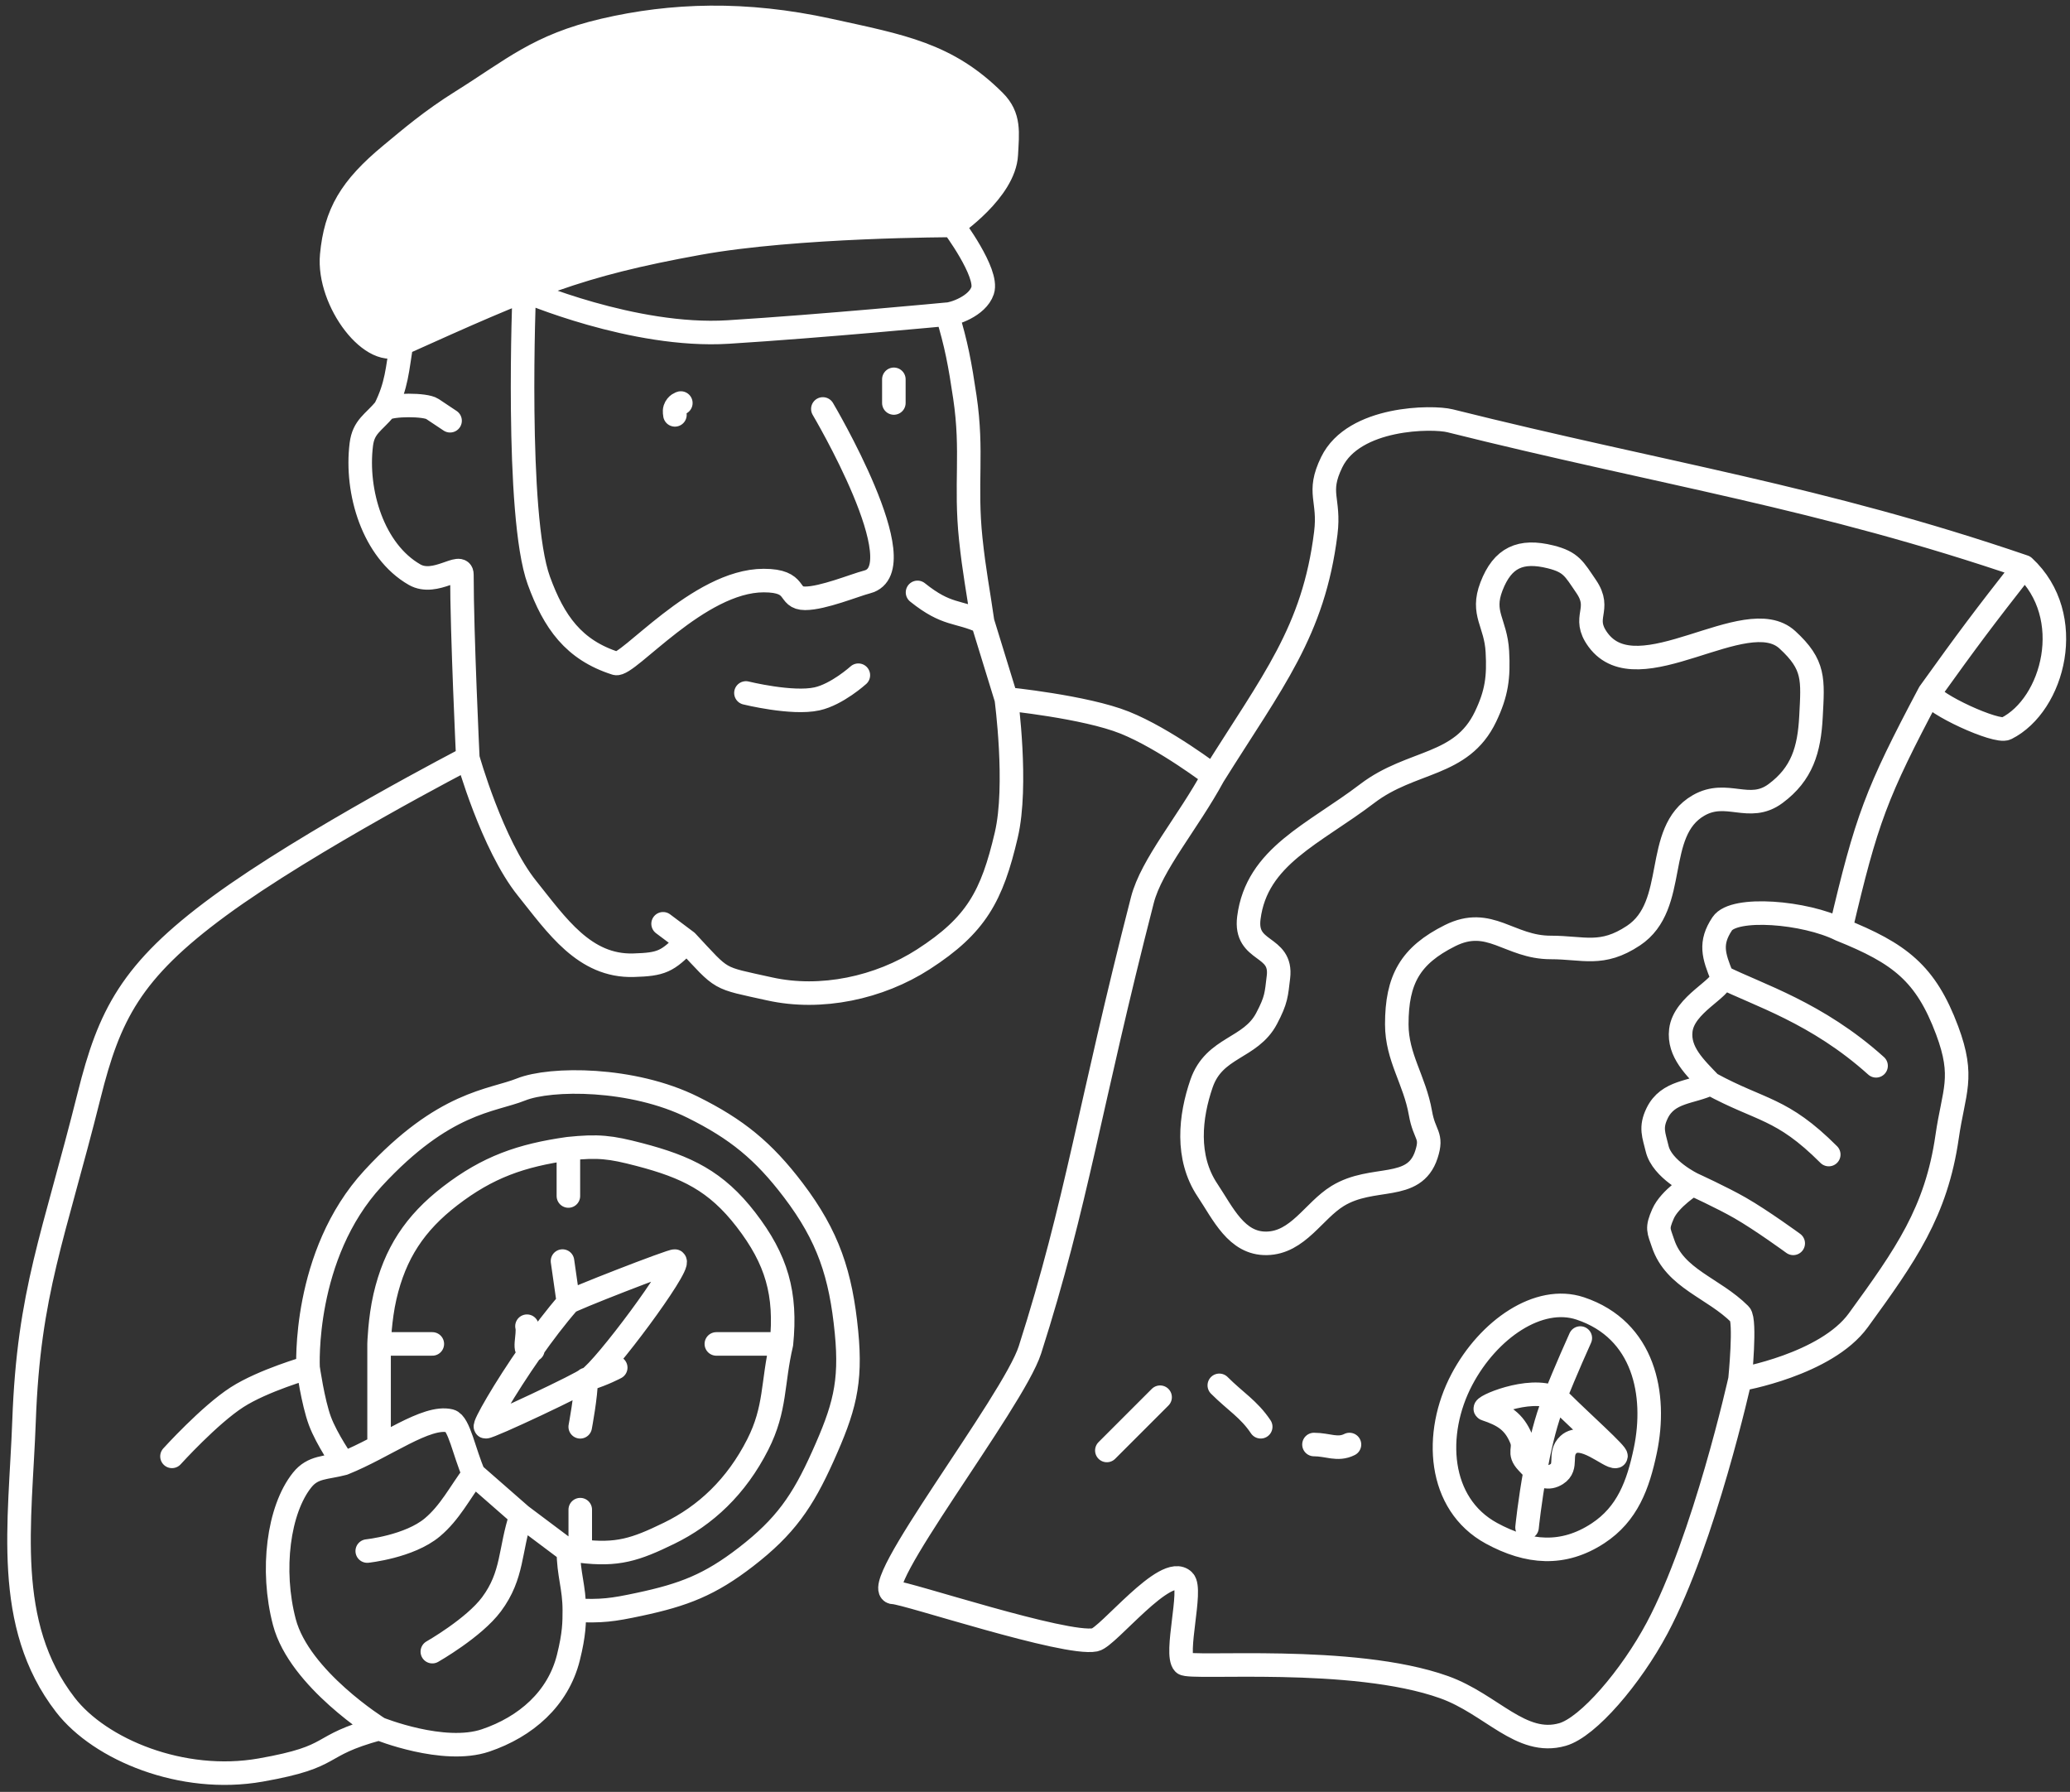
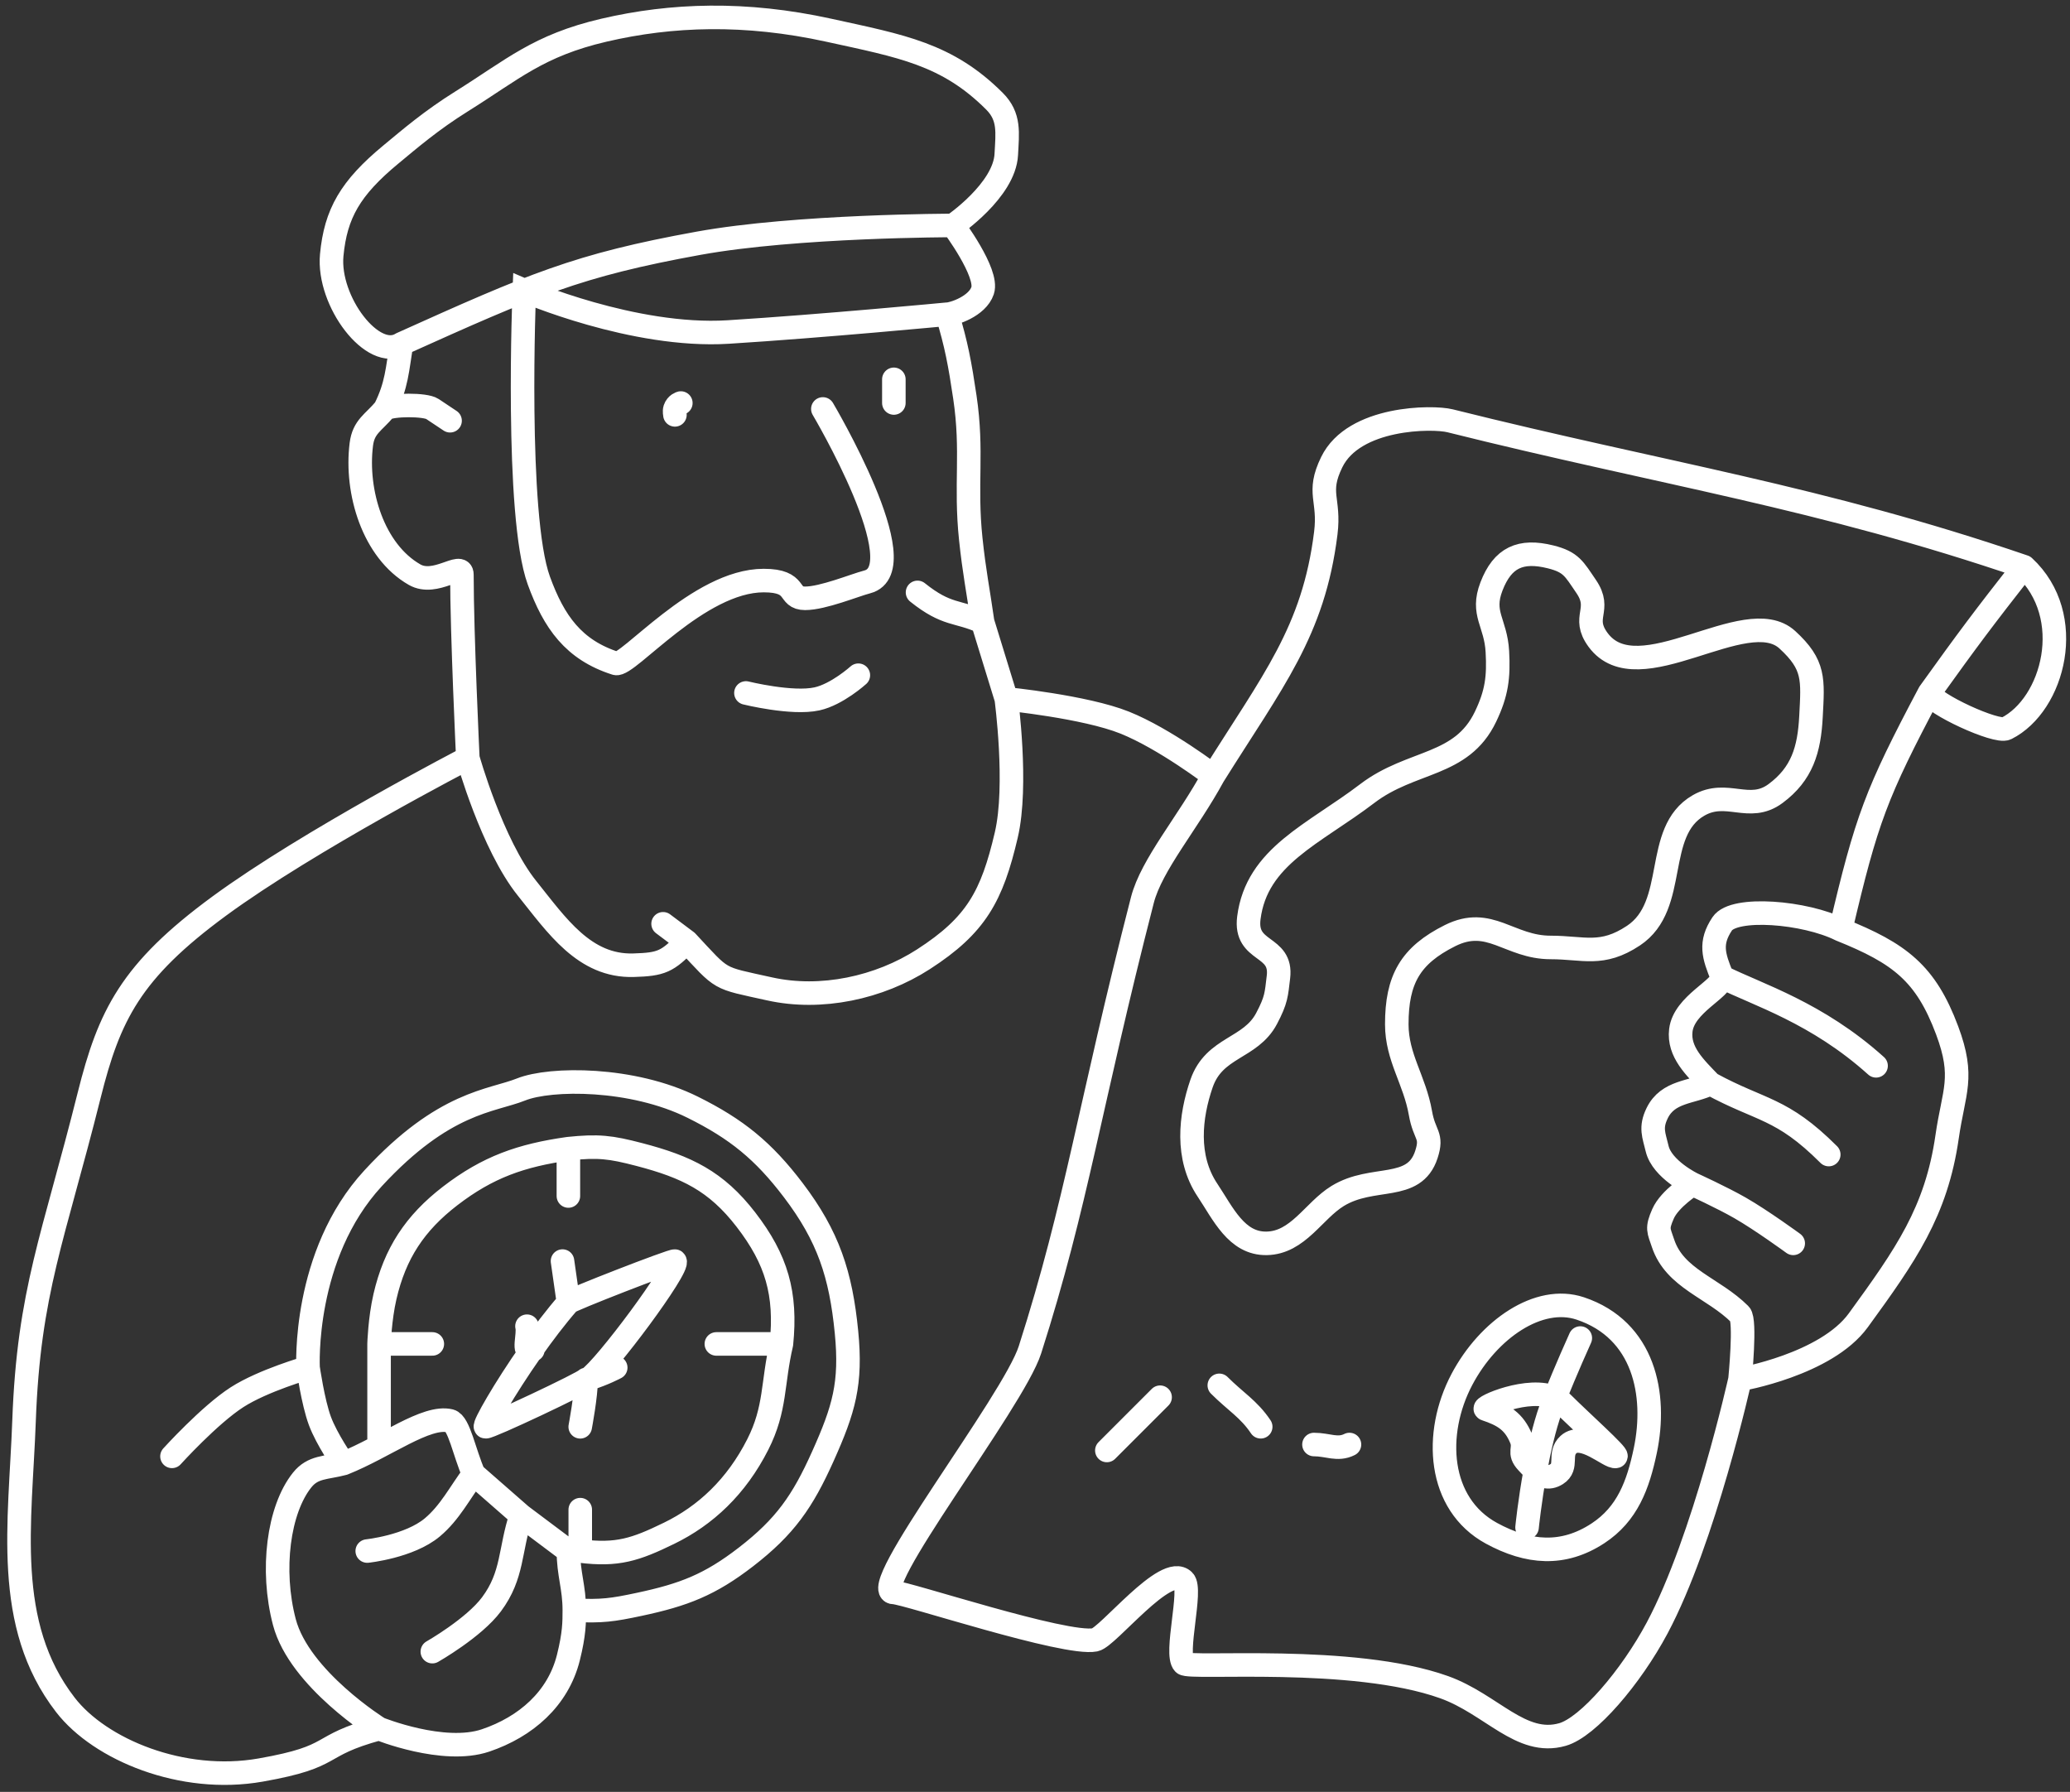
<svg xmlns="http://www.w3.org/2000/svg" width="238" height="206" viewBox="0 0 238 206" fill="none">
  <rect x="0" y="0" width="238" height="206" fill="#333333" stroke="none" />
-   <path d="M109.575 25.919C109.575 25.919 115.486 21.904 115.698 17.759C115.827 15.242 116.12 13.414 114.337 11.633C108.895 6.194 103.645 5.306 95.288 3.474C85.672 1.366 77.215 1.657 69.436 3.472C61.893 5.232 58.954 7.985 53.108 11.636C49.545 13.862 47.159 15.929 44.944 17.759C40.275 21.619 38.592 24.557 38.141 29.325C37.638 34.648 42.904 41.571 46.162 39.526C61.272 32.726 66.377 30.492 80.321 27.964C91.575 25.924 109.575 25.919 109.575 25.919Z" fill="white" />
  <path d="M176.521 169.074C176.187 168.779 175.874 168.43 175.575 168.111C174.484 166.948 175.4 166.618 174.894 165.389C174.079 163.409 172.853 162.668 170.812 161.988C170.228 161.793 175.796 159.323 178.774 160.707M176.521 169.074C177.221 169.694 178.015 170.08 178.976 169.471C180.341 168.606 179.146 167.162 180.337 166.07C181.951 164.588 185.099 167.64 185.779 167.43C186.134 167.321 181.692 163.348 179.646 161.307C179.393 161.056 179.099 160.859 178.774 160.707M176.521 169.074C176.952 166.723 177.538 164.124 178.296 161.988C178.436 161.592 178.598 161.159 178.774 160.707M176.521 169.074C175.872 172.614 175.574 175.594 175.574 175.594M178.774 160.707C179.938 157.705 181.697 153.824 181.697 153.824M232.711 65.15C209.217 57.117 191.211 54.496 166.719 48.374C164.712 47.872 155.667 47.894 153.116 53.132C151.371 56.715 152.924 57.345 152.433 61.3C151.026 72.623 146.31 78.308 139.507 89.193M232.711 65.15C238.834 70.824 236.112 81.029 230.67 83.75C229.554 84.309 222.125 80.88 221.826 79.668M232.711 65.15C227.929 71.26 226.351 73.365 221.826 79.668M221.826 79.668C215.703 91.231 214.612 94.141 211.624 106.878M211.624 106.878C218.424 109.603 221.415 111.885 223.87 118.443C225.908 123.89 224.631 125.407 223.87 130.693C222.628 139.308 219.104 144.299 213.662 151.783C209.947 156.89 200.058 158.583 200.058 158.583M211.624 106.878C207.539 104.84 199.372 104.164 198.014 106.201C196.541 108.412 197.006 109.866 198.014 112.324M200.058 158.583C200.058 158.583 200.736 151.783 200.055 151.102C196.997 148.044 192.572 147.021 191.211 142.939C190.707 141.428 190.455 141.257 191.211 139.537C191.982 137.783 194.616 136.132 194.616 136.132M200.058 158.583C200.058 158.583 195.973 176.955 190.531 187.16C187.524 192.797 182.598 198.562 179.646 199.405C174.883 200.766 171.482 195.911 166.039 193.963C155.521 190.198 136.785 191.922 136.108 191.238C135.038 190.159 137.108 182.72 136.105 181.717C134.064 179.676 127.388 188.223 125.9 188.52C122.498 189.201 104.13 183.078 102.769 183.078C99.368 183.078 116.507 161.159 118.419 155.181C123.859 138.176 125.22 127.288 131.346 103.476C132.395 99.398 136.584 94.581 139.507 89.193M194.616 136.132C194.616 136.132 191.097 134.437 190.531 132.053C190.158 130.482 189.72 129.644 190.534 127.971C191.785 125.4 194.528 125.633 196.654 124.57M194.616 136.132C194.616 136.132 197.994 137.675 200.055 138.857C202.549 140.285 206.178 142.939 206.178 142.939M196.654 124.57C202.499 127.758 204.818 127.288 210.263 132.73M196.654 124.57C194.91 122.75 192.951 120.946 193.255 118.443C193.62 115.438 198.014 113.685 198.014 112.324M198.014 112.324C202.096 114.365 208.9 116.406 215.703 122.529M127.261 166.75L133.384 160.627M140.19 159.263C142.049 161.123 143.588 161.988 144.952 164.025M151.075 166.066C152.669 166.066 153.793 166.75 155.157 166.066M139.507 89.193C139.507 89.193 133.921 84.92 129.305 83.07C124.757 81.248 115.698 80.345 115.698 80.345M115.698 80.345L112.977 71.501M115.698 80.345C115.698 80.345 117.037 90.282 115.698 95.996C114.05 103.033 112.246 106.36 106.174 110.28C101.083 113.565 94.399 114.999 88.485 113.685C82.362 112.324 83.241 112.827 78.961 108.242M112.977 71.501C110.054 70.174 108.895 70.825 105.493 68.103M112.977 71.501C112.445 67.782 112.009 65.713 111.616 61.977C110.949 55.631 111.875 51.963 110.936 45.653C110.375 41.889 109.958 39.578 108.895 36.124M108.895 36.124C109.575 36.124 112.37 35.224 112.977 33.407C113.657 31.369 109.575 25.919 109.575 25.919M108.895 36.124C108.895 36.124 94.608 37.489 83.723 38.169C72.838 38.849 60.281 33.409 60.281 33.409C60.281 33.409 59.231 59.259 61.953 66.739C63.688 71.509 65.96 74.723 70.797 76.263C72.157 76.697 80.321 66.743 87.805 66.743C91.887 66.743 90.425 68.78 92.567 68.784C94.608 68.787 98.247 67.28 99.719 66.895C105.493 65.382 94.608 47.013 94.608 47.013M109.575 25.919C109.575 25.919 115.486 21.904 115.698 17.759C115.827 15.242 116.12 13.414 114.337 11.633C108.895 6.194 103.645 5.306 95.288 3.474C85.672 1.366 77.215 1.657 69.436 3.472C61.893 5.232 58.954 7.985 53.108 11.636C49.545 13.862 47.159 15.929 44.944 17.759C40.275 21.619 38.592 24.557 38.141 29.325C37.638 34.648 42.904 41.571 46.162 39.526M109.575 25.919C109.575 25.919 91.575 25.924 80.321 27.964C66.377 30.492 61.272 32.726 46.162 39.526M46.162 39.526C45.686 42.448 45.625 44.292 44.264 47.013M102.772 43.608V46.329M44.264 47.013C45.061 46.482 48.91 46.478 49.707 47.01L51.748 48.37M44.264 47.013C42.936 48.607 41.8 49.032 41.543 51.091C40.862 56.538 42.904 63.341 47.666 66.062C50.066 67.434 53.108 64.51 53.108 66.062C53.108 72.869 53.789 87.149 53.789 87.149M53.789 87.149C53.789 87.149 35.502 96.613 25.215 104.16C15.01 111.648 12.548 116.738 10.248 125.931C6.163 142.258 3.303 148.454 2.764 163.345C2.34 175.075 0.342 186.719 7.524 196.004C11.492 201.134 20.941 205.081 29.974 203.487C39.008 201.893 36.097 200.763 43.581 198.725M53.789 87.149C53.789 87.149 56.574 97.107 60.592 102.116C64.02 106.389 67.192 111.129 72.838 110.964C76.046 110.869 76.741 110.561 78.961 108.242M43.581 198.725C43.581 198.725 50.985 201.723 55.827 200.086C60.454 198.521 64.167 195.3 65.351 190.561C66.032 187.84 66.032 186.479 66.032 185.119M43.581 198.725C43.581 198.725 34.42 193.03 32.696 186.479C31.117 180.481 32.015 173.553 34.74 170.148C35.991 168.584 37.458 168.791 39.502 168.243M65.354 178.312L59.912 174.23M65.354 178.312C65.354 180.969 66.032 182.462 66.032 185.119M65.354 178.312C65.885 178.223 66.183 178.401 66.715 178.312M59.912 174.23C58.583 178.215 59.018 181.065 56.51 184.435C54.478 187.164 49.707 189.877 49.707 189.877M59.912 174.23L54.469 169.468M54.469 169.468C52.875 171.593 51.742 173.889 49.704 175.594C47.055 177.81 42.223 178.312 42.223 178.312M54.469 169.468C53.406 167.077 52.784 163.602 51.748 163.345C49.023 162.668 44.284 166.33 39.502 168.243M39.502 168.243C39.502 168.243 37.575 165.497 36.778 163.345C35.981 161.193 35.42 157.222 35.42 157.222M35.42 157.222C35.42 157.222 34.742 144.292 42.904 135.452C51.065 126.611 56.513 126.604 59.912 125.247C63.31 123.89 72.703 123.844 79.641 127.288C84.701 129.799 87.787 132.317 91.204 136.816C95.234 142.122 96.676 146.512 97.326 153.143C97.906 159.056 97.037 162.01 94.605 167.43C92.278 172.618 90.264 175.517 85.764 178.992C81.622 182.191 78.636 183.344 73.518 184.435C70.389 185.102 69.228 185.258 66.032 185.119M35.42 157.222C35.42 157.222 30.252 158.698 27.253 160.627C24.079 162.669 19.773 167.427 19.773 167.427M89.846 154.501C88.783 159.017 89.224 161.929 87.124 166.066C84.657 170.927 81.119 174.23 76.917 176.274C73.041 178.16 70.992 178.839 66.715 178.312M89.846 154.501H82.362M89.846 154.501C90.428 148.727 89.308 144.808 85.764 140.214C82.341 135.776 78.94 134.149 73.518 132.73C70.167 131.853 68.797 131.699 65.351 132.053M65.351 132.053V137.496M65.351 132.053C59.928 132.822 56.087 134.154 51.748 137.496C47.704 140.61 45.411 144.089 44.261 149.061C43.663 151.65 43.584 154.501 43.584 154.501M43.584 154.501V165.389M43.584 154.501H49.707M66.715 178.312V173.553M66.712 164.029C66.712 164.029 67.393 160.444 67.392 158.586M67.392 158.586C67.449 158.618 67.548 158.587 67.683 158.5M67.392 158.586C67.21 158.945 56.217 164.135 55.83 164.025C55.56 163.948 57.977 159.685 61.08 155.265M67.392 158.586C67.49 158.558 67.587 158.529 67.683 158.5M67.683 158.5C69.542 157.303 78.231 145.614 77.597 144.98C77.44 144.822 65.364 149.516 65.354 149.738M67.683 158.5C69.411 157.968 70.794 157.225 70.794 157.225M65.354 149.738C63.91 151.389 62.43 153.342 61.08 155.265M65.354 149.738L64.674 144.976M61.08 155.265C61.138 155.245 61.201 155.219 61.269 155.184M61.08 155.265C60.001 155.632 60.841 153.472 60.589 152.463M85.764 79.665C85.764 79.665 91.062 80.975 93.928 80.345C96.249 79.835 98.69 77.624 98.69 77.624M78.961 108.242L76.239 106.201M78.28 46.333C78.28 46.333 77.788 46.45 77.6 47.013C77.516 47.265 77.6 47.694 77.6 47.694M189.173 166.746C190.518 160.324 189.048 152.876 181.687 150.422C176.924 148.835 171.138 152.806 168.083 158.583C164.794 164.801 165.306 172.909 171.485 176.271C175.692 178.56 179.723 178.902 183.728 176.274C187.118 174.05 188.342 170.716 189.173 166.746ZM204.137 91.234C207.196 88.972 208.022 86.189 208.219 82.39C208.442 78.103 208.664 76.444 205.498 73.546C200.736 69.186 188.341 79.858 183.728 73.546C181.789 70.892 184.223 70.131 182.367 67.419C180.984 65.398 180.661 64.615 178.285 64.021C174.827 63.157 172.761 64.092 171.482 67.419C170.275 70.556 171.977 71.551 172.162 74.906C172.326 77.872 172.083 79.71 170.801 82.39C168.029 88.187 162.309 87.335 157.198 91.231C151.068 95.902 144.488 98.429 143.588 105.521C143.069 109.613 147.451 108.548 146.99 112.324C146.745 114.334 146.771 114.919 145.629 117.086C143.771 120.614 139.616 120.308 138.146 124.57C136.843 128.347 136.314 133.053 138.826 136.816C140.627 139.513 142.166 142.997 145.629 142.939C149.241 142.878 151.03 139.194 153.793 137.496C157.841 135.009 162.59 137.05 163.998 132.734C164.744 130.448 163.777 130.602 163.318 127.971C162.653 124.162 160.6 121.571 160.597 117.767C160.593 112.61 162.148 109.846 166.719 107.562C171.29 105.278 173.523 108.922 178.285 108.922C182.088 108.922 184.16 109.986 187.81 107.562C193.054 104.077 190.033 95.623 195.293 92.595C198.549 90.72 201.116 93.468 204.137 91.234Z" stroke="white" stroke-width="2.706" stroke-linecap="round" />
</svg>